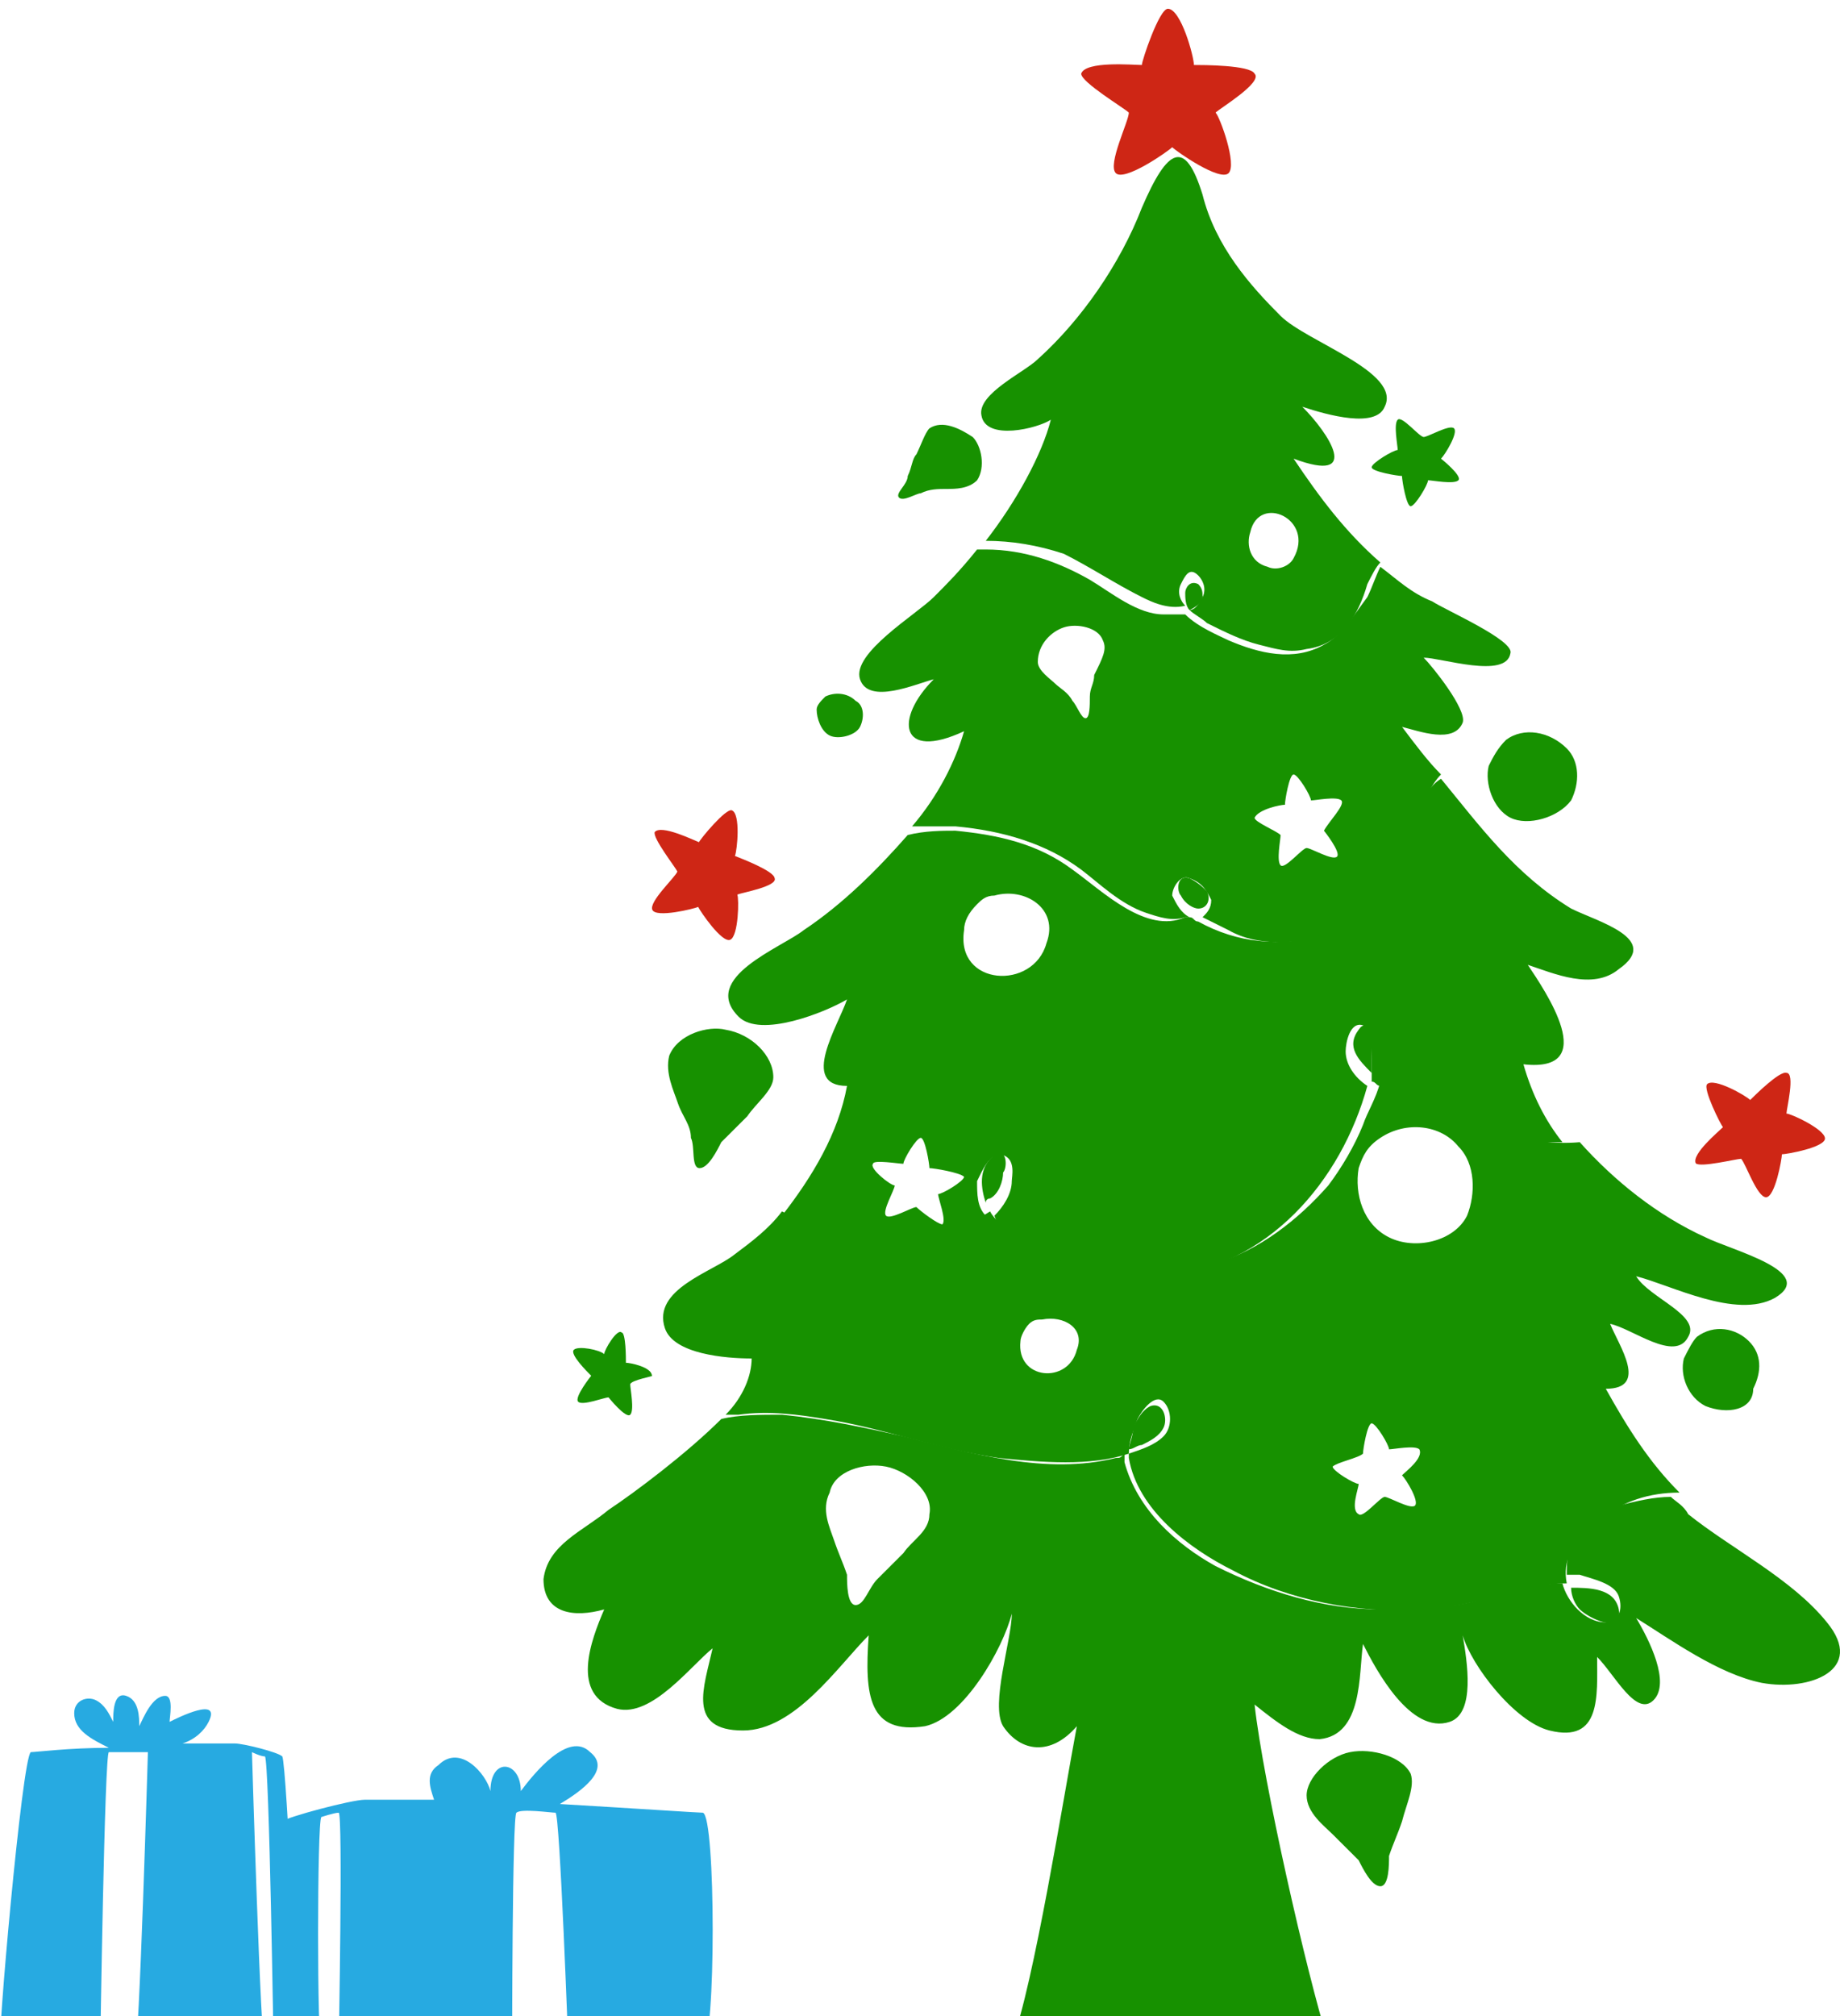
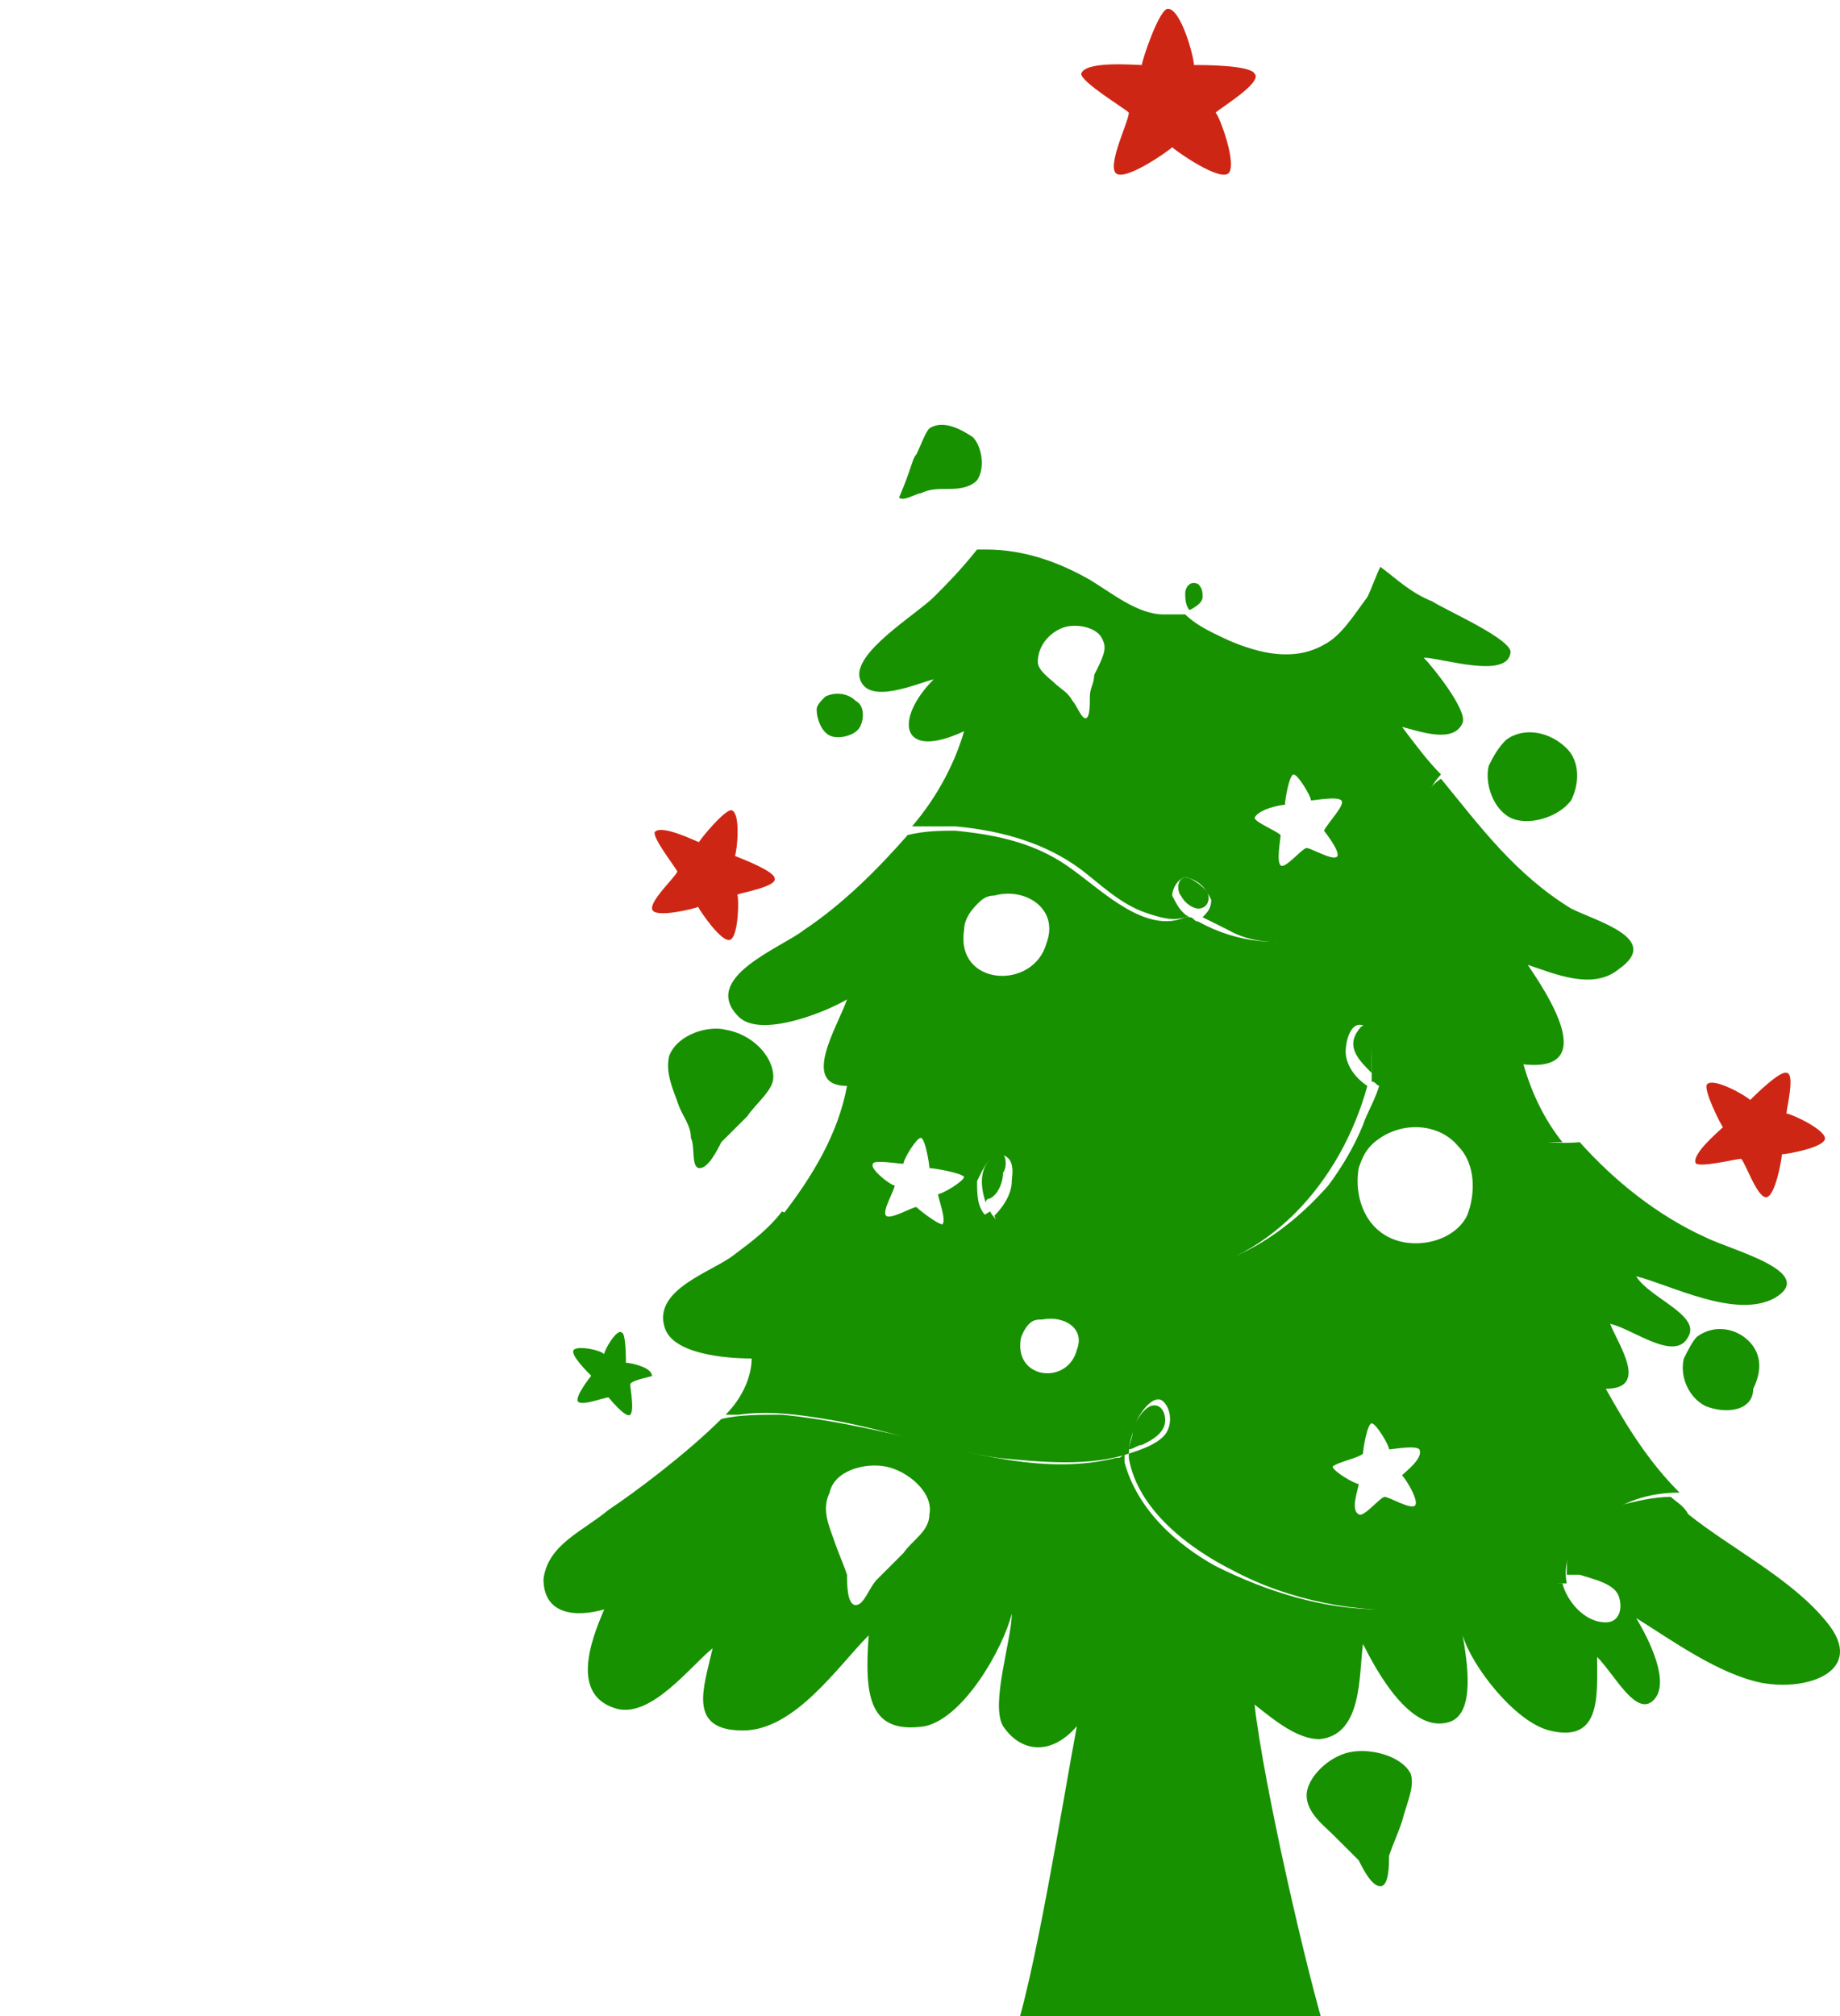
<svg xmlns="http://www.w3.org/2000/svg" width="42" height="46" viewBox="0 0 42 46" fill="none">
  <g clip-path="url(#clip0_547_893)">
-     <path d="M0.704 39.978C0.803 39.978 1.595 39.879 2.485 39.879C2.09 39.682 1.694 39.484 1.694 39.089C1.694 38.793 1.991 38.695 2.188 38.793C2.386 38.892 2.485 39.089 2.584 39.287C2.584 39.089 2.584 38.596 2.881 38.694C3.178 38.793 3.178 39.188 3.178 39.386C3.277 39.188 3.475 38.694 3.772 38.694C3.97 38.694 3.871 39.188 3.871 39.287C4.069 39.188 5.059 38.695 4.762 39.287C4.663 39.484 4.465 39.682 4.168 39.78C4.762 39.78 5.257 39.78 5.356 39.78C5.554 39.78 6.345 39.978 6.444 40.076C6.543 40.274 6.84 46.599 6.741 46.698C6.642 46.797 0.11 46.698 0.011 46.698C-0.088 46.797 0.506 40.076 0.704 39.978ZM6.048 46.797H6.246C6.246 46.797 6.147 40.175 6.048 40.076C5.949 40.076 5.751 39.978 5.751 39.978C5.751 39.978 5.949 46.698 6.048 46.797ZM3.079 46.797C3.178 46.797 3.376 39.978 3.376 39.978C3.277 39.978 2.584 39.978 2.485 39.978C2.386 39.978 2.287 46.797 2.287 46.797H3.079Z" fill="#27AAE1" />
-     <path d="M6.444 41.557C6.543 41.459 8.028 41.064 8.325 41.064C8.424 41.064 9.018 41.064 9.908 41.064C9.809 40.768 9.71 40.471 10.007 40.274C10.502 39.781 11.096 40.471 11.195 40.866C11.195 40.077 11.888 40.175 11.888 40.866C12.185 40.471 12.976 39.484 13.471 39.978C13.966 40.373 13.273 40.866 12.779 41.162C14.461 41.261 15.946 41.36 16.045 41.36C16.342 41.459 16.342 46.6 16.045 46.699C15.748 46.797 6.741 46.797 6.642 46.699C6.444 46.699 6.345 41.755 6.444 41.557ZM11.69 46.797C11.789 46.797 12.976 46.797 12.976 46.797C12.976 46.797 12.779 41.36 12.68 41.36C12.581 41.36 11.888 41.261 11.789 41.36C11.69 41.36 11.69 46.797 11.69 46.797ZM7.335 46.699H7.731C7.731 46.699 7.83 41.36 7.731 41.36C7.632 41.36 7.335 41.459 7.335 41.459C7.236 41.557 7.236 46.699 7.335 46.699Z" fill="#27AAE1" />
    <path d="M31.31 24.482C31.013 24.185 30.716 23.889 31.013 23.494C31.211 23.198 31.31 23.692 31.31 23.791C31.31 24.087 31.31 24.284 31.31 24.482Z" fill="#179100" />
    <path d="M22.699 26.357C22.996 26.16 22.996 26.653 22.897 26.752C22.897 26.949 22.798 27.245 22.6 27.344C22.6 27.344 22.501 27.344 22.501 27.443C22.402 27.147 22.303 26.653 22.699 26.357Z" fill="#179100" />
-     <path d="M29.825 14.808C29.429 14.907 29.132 14.808 28.736 14.709C28.341 14.611 27.945 14.413 27.549 14.216C27.45 14.117 27.252 14.018 27.153 13.92C27.252 13.92 27.351 13.821 27.45 13.623C27.549 13.426 27.45 13.229 27.351 13.13C27.153 12.932 27.054 13.13 26.955 13.327C26.856 13.525 26.955 13.722 27.054 13.821C26.658 13.92 26.262 13.722 26.064 13.623C25.47 13.327 24.877 12.932 24.283 12.636C23.689 12.439 23.095 12.34 22.501 12.34C23.194 11.452 23.788 10.366 23.986 9.577C23.689 9.774 22.501 10.07 22.402 9.478C22.303 8.984 23.392 8.491 23.689 8.195C24.679 7.306 25.569 6.023 26.064 4.74C26.658 3.358 27.054 3.161 27.45 4.444C27.747 5.628 28.539 6.517 29.231 7.208C29.825 7.8 32.003 8.491 31.607 9.28C31.409 9.774 30.32 9.478 29.726 9.28C30.32 9.873 31.112 11.057 29.528 10.465C30.122 11.353 30.716 12.143 31.508 12.834C31.409 12.932 31.31 13.13 31.211 13.327C31.013 14.018 30.617 14.709 29.825 14.808ZM28.539 12.143C28.44 12.439 28.539 12.834 28.934 12.932C29.132 13.031 29.429 12.932 29.528 12.735C30.023 11.847 28.736 11.255 28.539 12.143Z" fill="#179100" />
    <path d="M32.003 19.941C31.904 20.237 31.805 20.533 31.607 20.731C31.31 21.027 30.815 21.224 30.419 21.323C29.627 21.52 28.736 21.619 28.044 21.224C27.846 21.125 27.648 21.027 27.45 20.928C27.549 20.829 27.648 20.731 27.648 20.533C27.549 20.336 27.45 20.139 27.153 20.04C26.955 19.941 26.757 20.237 26.757 20.435C26.856 20.632 26.955 20.829 27.153 20.928H27.054C26.757 21.027 26.46 20.928 26.163 20.829C25.569 20.632 25.075 20.139 24.679 19.842C23.887 19.25 22.897 18.954 21.808 18.855C21.512 18.855 21.215 18.855 20.819 18.855C21.413 18.164 21.808 17.375 22.006 16.684C20.522 17.375 20.423 16.388 21.314 15.499C20.918 15.598 19.829 16.092 19.631 15.499C19.433 14.907 20.918 14.019 21.314 13.624C21.61 13.328 21.907 13.032 22.303 12.538C22.402 12.538 22.402 12.538 22.501 12.538C23.392 12.538 24.184 12.834 24.877 13.229C25.371 13.525 25.965 14.019 26.559 14.019C26.658 14.019 26.856 14.019 27.054 14.019C27.351 14.315 27.846 14.512 28.044 14.611C28.736 14.907 29.528 15.105 30.221 14.71C30.617 14.512 30.914 14.019 31.211 13.624C31.31 13.427 31.409 13.13 31.508 12.933C31.904 13.229 32.2 13.525 32.695 13.723C32.992 13.92 34.576 14.611 34.477 14.907C34.378 15.499 32.893 15.006 32.497 15.006C32.695 15.203 33.487 16.19 33.388 16.486C33.19 16.98 32.398 16.684 32.003 16.585C32.3 16.98 32.596 17.375 32.893 17.671C32.398 18.164 32.3 19.25 32.003 19.941ZM25.174 14.611C25.075 14.315 24.58 14.216 24.283 14.315C23.986 14.414 23.689 14.71 23.689 15.105C23.689 15.302 23.986 15.499 24.085 15.598C24.184 15.697 24.382 15.796 24.481 15.993C24.58 16.092 24.679 16.388 24.778 16.388C24.877 16.388 24.877 16.092 24.877 15.894C24.877 15.697 24.976 15.598 24.976 15.401C25.174 15.006 25.273 14.808 25.174 14.611ZM30.617 18.263C30.518 18.164 30.023 18.263 29.924 18.263C29.924 18.164 29.627 17.671 29.528 17.671C29.429 17.671 29.33 18.263 29.33 18.362C29.231 18.362 28.736 18.46 28.637 18.658C28.637 18.757 29.132 18.954 29.231 19.053C29.231 19.151 29.132 19.645 29.231 19.744C29.33 19.842 29.726 19.349 29.825 19.349C29.924 19.349 30.419 19.645 30.518 19.546C30.617 19.448 30.221 18.954 30.221 18.954C30.32 18.757 30.716 18.362 30.617 18.263Z" fill="#179100" />
    <path d="M34.972 26.061C34.18 25.962 33.487 25.666 32.794 25.37C32.398 25.172 31.904 24.975 31.508 24.777C31.409 24.777 31.409 24.679 31.31 24.679C31.31 24.58 31.31 24.383 31.31 24.284C31.31 24.087 31.31 23.494 31.112 23.395C30.815 23.297 30.716 23.79 30.716 23.988C30.716 24.284 30.914 24.58 31.211 24.777C30.617 26.949 28.934 28.923 26.559 29.12C25.47 29.219 24.085 29.022 23.194 28.331C22.996 28.232 22.798 28.035 22.699 27.738C22.897 27.541 23.095 27.245 23.095 26.949C23.095 26.85 23.194 26.455 22.897 26.357C22.6 26.258 22.402 26.752 22.303 26.949C22.303 27.245 22.303 27.541 22.501 27.738C21.808 28.331 20.819 28.331 19.928 28.232C19.235 28.133 18.542 28.035 17.849 27.738C18.542 26.85 19.136 25.863 19.334 24.777C18.245 24.777 19.136 23.395 19.334 22.803C18.839 23.099 17.355 23.692 16.86 23.198C15.969 22.31 17.849 21.619 18.344 21.224C19.235 20.632 20.027 19.842 20.72 19.052C21.116 18.954 21.512 18.954 21.808 18.954C22.798 19.052 23.689 19.25 24.481 19.842C25.173 20.336 26.163 21.323 27.054 20.928H27.153C27.252 20.928 27.252 21.027 27.351 21.027C28.241 21.52 29.231 21.619 30.221 21.323C30.716 21.125 31.211 20.928 31.607 20.533C31.805 20.237 32.002 19.842 32.102 19.447C32.299 18.855 32.398 18.066 32.893 17.769C33.784 18.855 34.576 19.941 35.862 20.73C36.456 21.027 37.941 21.421 36.951 22.112C36.357 22.606 35.467 22.211 34.873 22.014C35.269 22.606 36.555 24.481 34.774 24.284C34.972 24.975 35.269 25.567 35.664 26.061C35.467 26.061 35.17 26.061 34.972 26.061ZM21.215 26.653C21.215 26.554 21.116 25.962 21.017 25.962C20.918 25.962 20.621 26.455 20.621 26.554C20.522 26.554 19.928 26.455 19.928 26.554C19.829 26.653 20.324 27.048 20.423 27.048C20.423 27.146 20.126 27.64 20.225 27.738C20.324 27.837 20.819 27.541 20.918 27.541C21.017 27.64 21.413 27.936 21.511 27.936C21.61 27.837 21.413 27.344 21.413 27.245C21.512 27.245 22.006 26.949 22.006 26.85C21.907 26.752 21.314 26.653 21.215 26.653ZM22.699 20.434C22.501 20.434 22.402 20.533 22.303 20.632C22.105 20.829 22.006 21.027 22.006 21.224C21.808 22.507 23.59 22.606 23.887 21.52C24.184 20.73 23.392 20.237 22.699 20.434Z" fill="#179100" />
    <path d="M26.955 20.434C26.856 20.336 26.856 19.941 27.153 20.04C27.351 20.139 27.45 20.237 27.549 20.336C27.648 20.533 27.549 20.731 27.351 20.731C27.252 20.731 27.054 20.632 26.955 20.434Z" fill="#179100" />
    <path d="M27.054 13.525C27.054 13.427 27.153 13.229 27.351 13.328C27.45 13.427 27.45 13.525 27.45 13.623C27.45 13.722 27.351 13.821 27.153 13.92C27.054 13.821 27.054 13.624 27.054 13.525Z" fill="#179100" />
-     <path d="M36.951 36.721C37.05 37.313 36.258 36.918 36.06 36.721C35.962 36.622 35.862 36.425 35.862 36.227C36.258 36.227 36.852 36.227 36.951 36.721Z" fill="#179100" />
    <path d="M13.891 34.45C14.485 34.056 15.672 33.167 16.464 32.377C16.86 32.279 17.355 32.279 17.85 32.279C18.839 32.377 19.73 32.575 20.621 32.772C22.204 33.167 23.887 33.661 25.47 33.266C25.569 33.266 25.569 33.266 25.668 33.167C25.668 33.266 25.668 33.266 25.668 33.364C25.965 34.45 26.856 35.24 27.747 35.733C28.934 36.326 30.221 36.721 31.508 36.721C32.2 36.721 32.992 36.721 33.685 36.523C34.279 36.326 34.972 36.128 35.664 36.128C35.764 36.523 36.159 37.017 36.654 37.017C36.951 37.017 37.05 36.721 36.951 36.424C36.852 36.128 36.357 36.03 36.06 35.931C35.961 35.931 35.862 35.931 35.764 35.931C35.764 35.635 35.764 35.339 35.961 35.141C36.159 34.746 36.555 34.45 36.951 34.352C37.347 34.253 37.743 34.154 38.139 34.154C38.238 34.253 38.436 34.352 38.535 34.549C39.524 35.339 40.91 36.03 41.702 37.017C42.593 38.102 41.306 38.596 40.217 38.398C39.227 38.201 38.139 37.411 37.347 36.918C37.644 37.411 38.139 38.398 37.743 38.793C37.347 39.188 36.852 38.201 36.456 37.806C36.456 38.695 36.555 39.78 35.368 39.484C34.576 39.287 33.586 38.004 33.388 37.313C33.487 37.905 33.685 39.089 33.091 39.287C32.2 39.583 31.409 38.102 31.112 37.51C31.013 38.201 31.112 39.583 30.122 39.682C29.627 39.682 29.132 39.287 28.637 38.892C28.835 40.669 29.825 45.02 30.32 46.599C30.32 46.599 30.221 46.797 26.262 46.797C23.887 46.797 23.095 46.599 23.095 46.599C23.59 45.316 24.283 40.965 24.58 39.386C23.986 40.076 23.293 39.978 22.897 39.386C22.6 38.892 23.095 37.411 23.095 36.819C22.897 37.609 22.006 39.188 21.116 39.386C19.829 39.583 19.73 38.695 19.829 37.313C19.136 38.004 18.146 39.484 16.959 39.484C15.672 39.484 16.068 38.497 16.266 37.609C15.771 38.004 14.88 39.188 14.089 38.991C13 38.695 13.495 37.411 13.792 36.721C13.099 36.918 12.406 36.819 12.406 36.03C12.505 35.24 13.297 34.944 13.891 34.45ZM19.037 35.141C19.136 35.437 19.235 35.635 19.334 35.931C19.334 36.128 19.334 36.622 19.532 36.622C19.73 36.622 19.829 36.227 20.027 36.03C20.225 35.832 20.423 35.635 20.621 35.437C20.819 35.141 21.215 34.944 21.215 34.549C21.314 34.056 20.72 33.562 20.225 33.463C19.73 33.364 19.037 33.562 18.938 34.056C18.74 34.45 18.938 34.845 19.037 35.141Z" fill="#179100" />
    <path d="M25.866 32.575C25.965 32.377 26.064 32.18 26.262 32.081C26.559 31.983 26.658 32.377 26.559 32.575C26.46 32.772 26.262 32.871 26.064 32.97C25.965 32.97 25.866 33.068 25.767 33.068C25.767 32.97 25.866 32.772 25.866 32.575Z" fill="#179100" />
    <path d="M35.763 36.128C34.675 36.128 33.586 36.721 32.398 36.721C31.013 36.819 29.429 36.523 28.143 35.832C27.153 35.339 25.965 34.45 25.767 33.266V33.167C26.064 33.069 26.361 32.97 26.559 32.772C26.757 32.575 26.757 32.18 26.559 31.983C26.361 31.785 26.064 32.18 25.965 32.378C25.866 32.674 25.767 32.871 25.767 33.167C24.877 33.463 23.788 33.365 22.798 33.266C21.413 33.069 20.126 32.575 18.839 32.378C18.245 32.279 17.553 32.18 16.86 32.279C16.761 32.279 16.662 32.279 16.563 32.279C16.959 31.884 17.157 31.391 17.157 30.996C16.563 30.996 15.375 30.897 15.177 30.305C14.88 29.416 16.266 29.022 16.761 28.627C17.157 28.331 17.553 28.035 17.849 27.64C18.245 27.837 18.74 27.936 19.235 28.035C20.027 28.232 20.918 28.232 21.709 28.035C22.006 27.936 22.303 27.837 22.6 27.64C22.699 27.837 22.897 27.936 22.996 28.133C23.392 28.429 23.887 28.726 24.481 28.824C25.569 29.12 26.658 29.219 27.747 28.824C28.736 28.528 29.627 27.837 30.32 27.048C30.617 26.653 30.914 26.159 31.112 25.666C31.211 25.37 31.409 25.073 31.508 24.679C31.508 24.679 31.508 24.679 31.607 24.679C32.002 24.975 32.398 25.073 32.794 25.271C33.784 25.764 34.972 26.159 36.06 26.061C36.852 26.949 37.842 27.738 38.931 28.232C39.524 28.528 41.504 29.022 40.514 29.614C39.623 30.107 38.139 29.318 37.347 29.12C37.644 29.614 38.832 30.009 38.535 30.502C38.238 31.095 37.248 30.305 36.753 30.206C36.951 30.7 37.644 31.687 36.654 31.687C37.149 32.575 37.644 33.365 38.337 34.056C37.644 34.056 37.05 34.253 36.555 34.648C35.862 35.141 35.664 35.635 35.763 36.128ZM30.419 33.463C30.419 33.562 30.914 33.858 31.013 33.858C31.013 33.957 30.815 34.45 31.013 34.549C31.112 34.648 31.508 34.154 31.607 34.154C31.706 34.154 32.2 34.45 32.299 34.352C32.398 34.253 32.102 33.76 32.002 33.661C32.102 33.562 32.497 33.266 32.398 33.069C32.299 32.97 31.805 33.069 31.706 33.069C31.706 32.97 31.409 32.476 31.31 32.476C31.211 32.476 31.112 33.069 31.112 33.167C31.013 33.266 30.518 33.365 30.419 33.463ZM33.289 26.159C32.893 25.666 32.102 25.567 31.508 25.962C31.211 26.159 31.112 26.357 31.013 26.653C30.914 27.245 31.112 27.936 31.706 28.232C32.299 28.528 33.19 28.331 33.487 27.738C33.685 27.245 33.685 26.554 33.289 26.159ZM23.788 30.107C23.689 30.107 23.59 30.107 23.491 30.206C23.392 30.305 23.293 30.502 23.293 30.601C23.194 31.489 24.382 31.588 24.58 30.798C24.777 30.305 24.283 30.009 23.788 30.107Z" fill="#179100" />
    <path d="M27.747 2.569C27.846 2.668 28.242 3.754 28.044 3.951C27.846 4.148 26.856 3.457 26.757 3.359C26.658 3.457 25.668 4.148 25.47 3.951C25.273 3.754 25.767 2.767 25.767 2.569C25.668 2.47 24.679 1.878 24.679 1.681C24.778 1.385 25.866 1.483 26.064 1.483C26.064 1.385 26.46 0.2 26.658 0.2C26.955 0.2 27.252 1.286 27.252 1.483C27.45 1.483 28.539 1.483 28.637 1.681C28.835 1.878 27.846 2.47 27.747 2.569Z" fill="#CE2615" />
    <path d="M40.778 25.408C40.881 25.408 41.657 25.769 41.657 25.976C41.657 26.182 40.778 26.337 40.674 26.337C40.674 26.44 40.519 27.317 40.312 27.317C40.105 27.317 39.847 26.543 39.743 26.44C39.64 26.44 38.812 26.646 38.708 26.543C38.605 26.337 39.226 25.821 39.329 25.718C39.278 25.666 38.864 24.84 38.967 24.737C39.122 24.582 39.847 24.995 39.95 25.098C40.054 24.995 40.623 24.428 40.778 24.479C40.985 24.479 40.778 25.305 40.778 25.408Z" fill="#CE2615" />
    <path d="M16.83 20.411C16.872 20.505 16.858 21.358 16.669 21.442C16.48 21.526 15.979 20.787 15.937 20.693C15.843 20.735 14.976 20.949 14.891 20.76C14.807 20.572 15.41 20.022 15.462 19.886C15.42 19.792 14.893 19.121 14.945 18.985C15.092 18.807 15.818 19.164 15.955 19.216C15.981 19.148 16.568 18.437 16.705 18.489C16.91 18.568 16.828 19.395 16.776 19.531C16.913 19.584 17.665 19.872 17.681 20.035C17.765 20.223 16.925 20.369 16.83 20.411Z" fill="#CE2615" />
    <path d="M14.386 31.588C14.386 31.687 14.485 32.18 14.386 32.279C14.287 32.377 13.891 31.884 13.891 31.884C13.792 31.884 13.297 32.081 13.198 31.983C13.099 31.884 13.495 31.39 13.495 31.39C13.396 31.292 13 30.897 13.099 30.798C13.198 30.7 13.693 30.798 13.792 30.897C13.792 30.798 14.089 30.305 14.188 30.403C14.287 30.403 14.287 30.996 14.287 31.094C14.386 31.094 14.88 31.193 14.88 31.39C14.979 31.39 14.386 31.489 14.386 31.588Z" fill="#179100" />
-     <path d="M33.289 10.959C33.19 11.057 32.695 10.959 32.596 10.959C32.596 11.057 32.3 11.551 32.2 11.551C32.102 11.551 32.002 10.959 32.002 10.86C31.904 10.86 31.31 10.761 31.31 10.662C31.31 10.564 31.805 10.268 31.904 10.268C31.904 10.169 31.805 9.675 31.904 9.577C32.002 9.478 32.398 9.971 32.497 9.971C32.596 9.971 33.091 9.675 33.19 9.774C33.289 9.873 32.992 10.366 32.893 10.465C32.893 10.465 33.388 10.86 33.289 10.959Z" fill="#179100" />
    <path d="M34.477 18.658C34.081 18.46 33.883 17.868 33.982 17.473C34.081 17.276 34.18 17.078 34.378 16.881C34.774 16.585 35.368 16.683 35.764 17.078C36.06 17.374 36.06 17.868 35.862 18.263C35.566 18.658 34.873 18.855 34.477 18.658Z" fill="#179100" />
    <path d="M38.931 32.082C38.535 31.884 38.337 31.391 38.436 30.996C38.535 30.799 38.634 30.601 38.733 30.502C39.129 30.206 39.623 30.305 39.92 30.601C40.217 30.897 40.217 31.292 40.019 31.687C40.019 32.18 39.425 32.279 38.931 32.082Z" fill="#179100" />
    <path d="M19.631 16.584C19.532 16.782 19.136 16.88 18.938 16.782C18.74 16.683 18.641 16.387 18.641 16.189C18.641 16.091 18.74 15.992 18.839 15.893C19.037 15.795 19.334 15.795 19.532 15.992C19.73 16.091 19.73 16.387 19.631 16.584Z" fill="#179100" />
    <path d="M17.652 24.58C17.652 24.877 17.256 25.173 17.058 25.469C16.86 25.666 16.662 25.863 16.464 26.061C16.365 26.258 16.167 26.653 15.969 26.653C15.771 26.653 15.87 26.16 15.771 25.962C15.771 25.666 15.573 25.469 15.474 25.173C15.375 24.877 15.177 24.482 15.276 24.087C15.474 23.593 16.167 23.396 16.563 23.495C17.157 23.593 17.652 24.087 17.652 24.58Z" fill="#179100" />
-     <path d="M22.303 10.959C22.105 11.156 21.808 11.156 21.61 11.156C21.413 11.156 21.215 11.156 21.017 11.255C20.918 11.255 20.621 11.452 20.522 11.354C20.423 11.255 20.72 11.057 20.72 10.86C20.819 10.663 20.819 10.465 20.918 10.367C21.017 10.169 21.116 9.873 21.215 9.774C21.512 9.577 21.907 9.774 22.204 9.972C22.402 10.169 22.501 10.663 22.303 10.959Z" fill="#179100" />
+     <path d="M22.303 10.959C22.105 11.156 21.808 11.156 21.61 11.156C21.413 11.156 21.215 11.156 21.017 11.255C20.918 11.255 20.621 11.452 20.522 11.354C20.819 10.663 20.819 10.465 20.918 10.367C21.017 10.169 21.116 9.873 21.215 9.774C21.512 9.577 21.907 9.774 22.204 9.972C22.402 10.169 22.501 10.663 22.303 10.959Z" fill="#179100" />
    <path d="M30.815 39.978C31.31 39.879 32.003 40.076 32.2 40.471C32.3 40.767 32.102 41.162 32.003 41.557C31.904 41.853 31.805 42.05 31.706 42.347C31.706 42.544 31.706 43.038 31.508 43.038C31.31 43.038 31.112 42.643 31.013 42.445C30.815 42.248 30.617 42.05 30.419 41.853C30.221 41.656 29.825 41.359 29.825 40.965C29.825 40.57 30.32 40.076 30.815 39.978Z" fill="#179100" />
  </g>
  <defs>
    <clipPath id="clip0_547_893">
      <rect width="42" height="46" fill="white" transform="matrix(-1 0 0 1 42 0)" />
    </clipPath>
  </defs>
</svg>